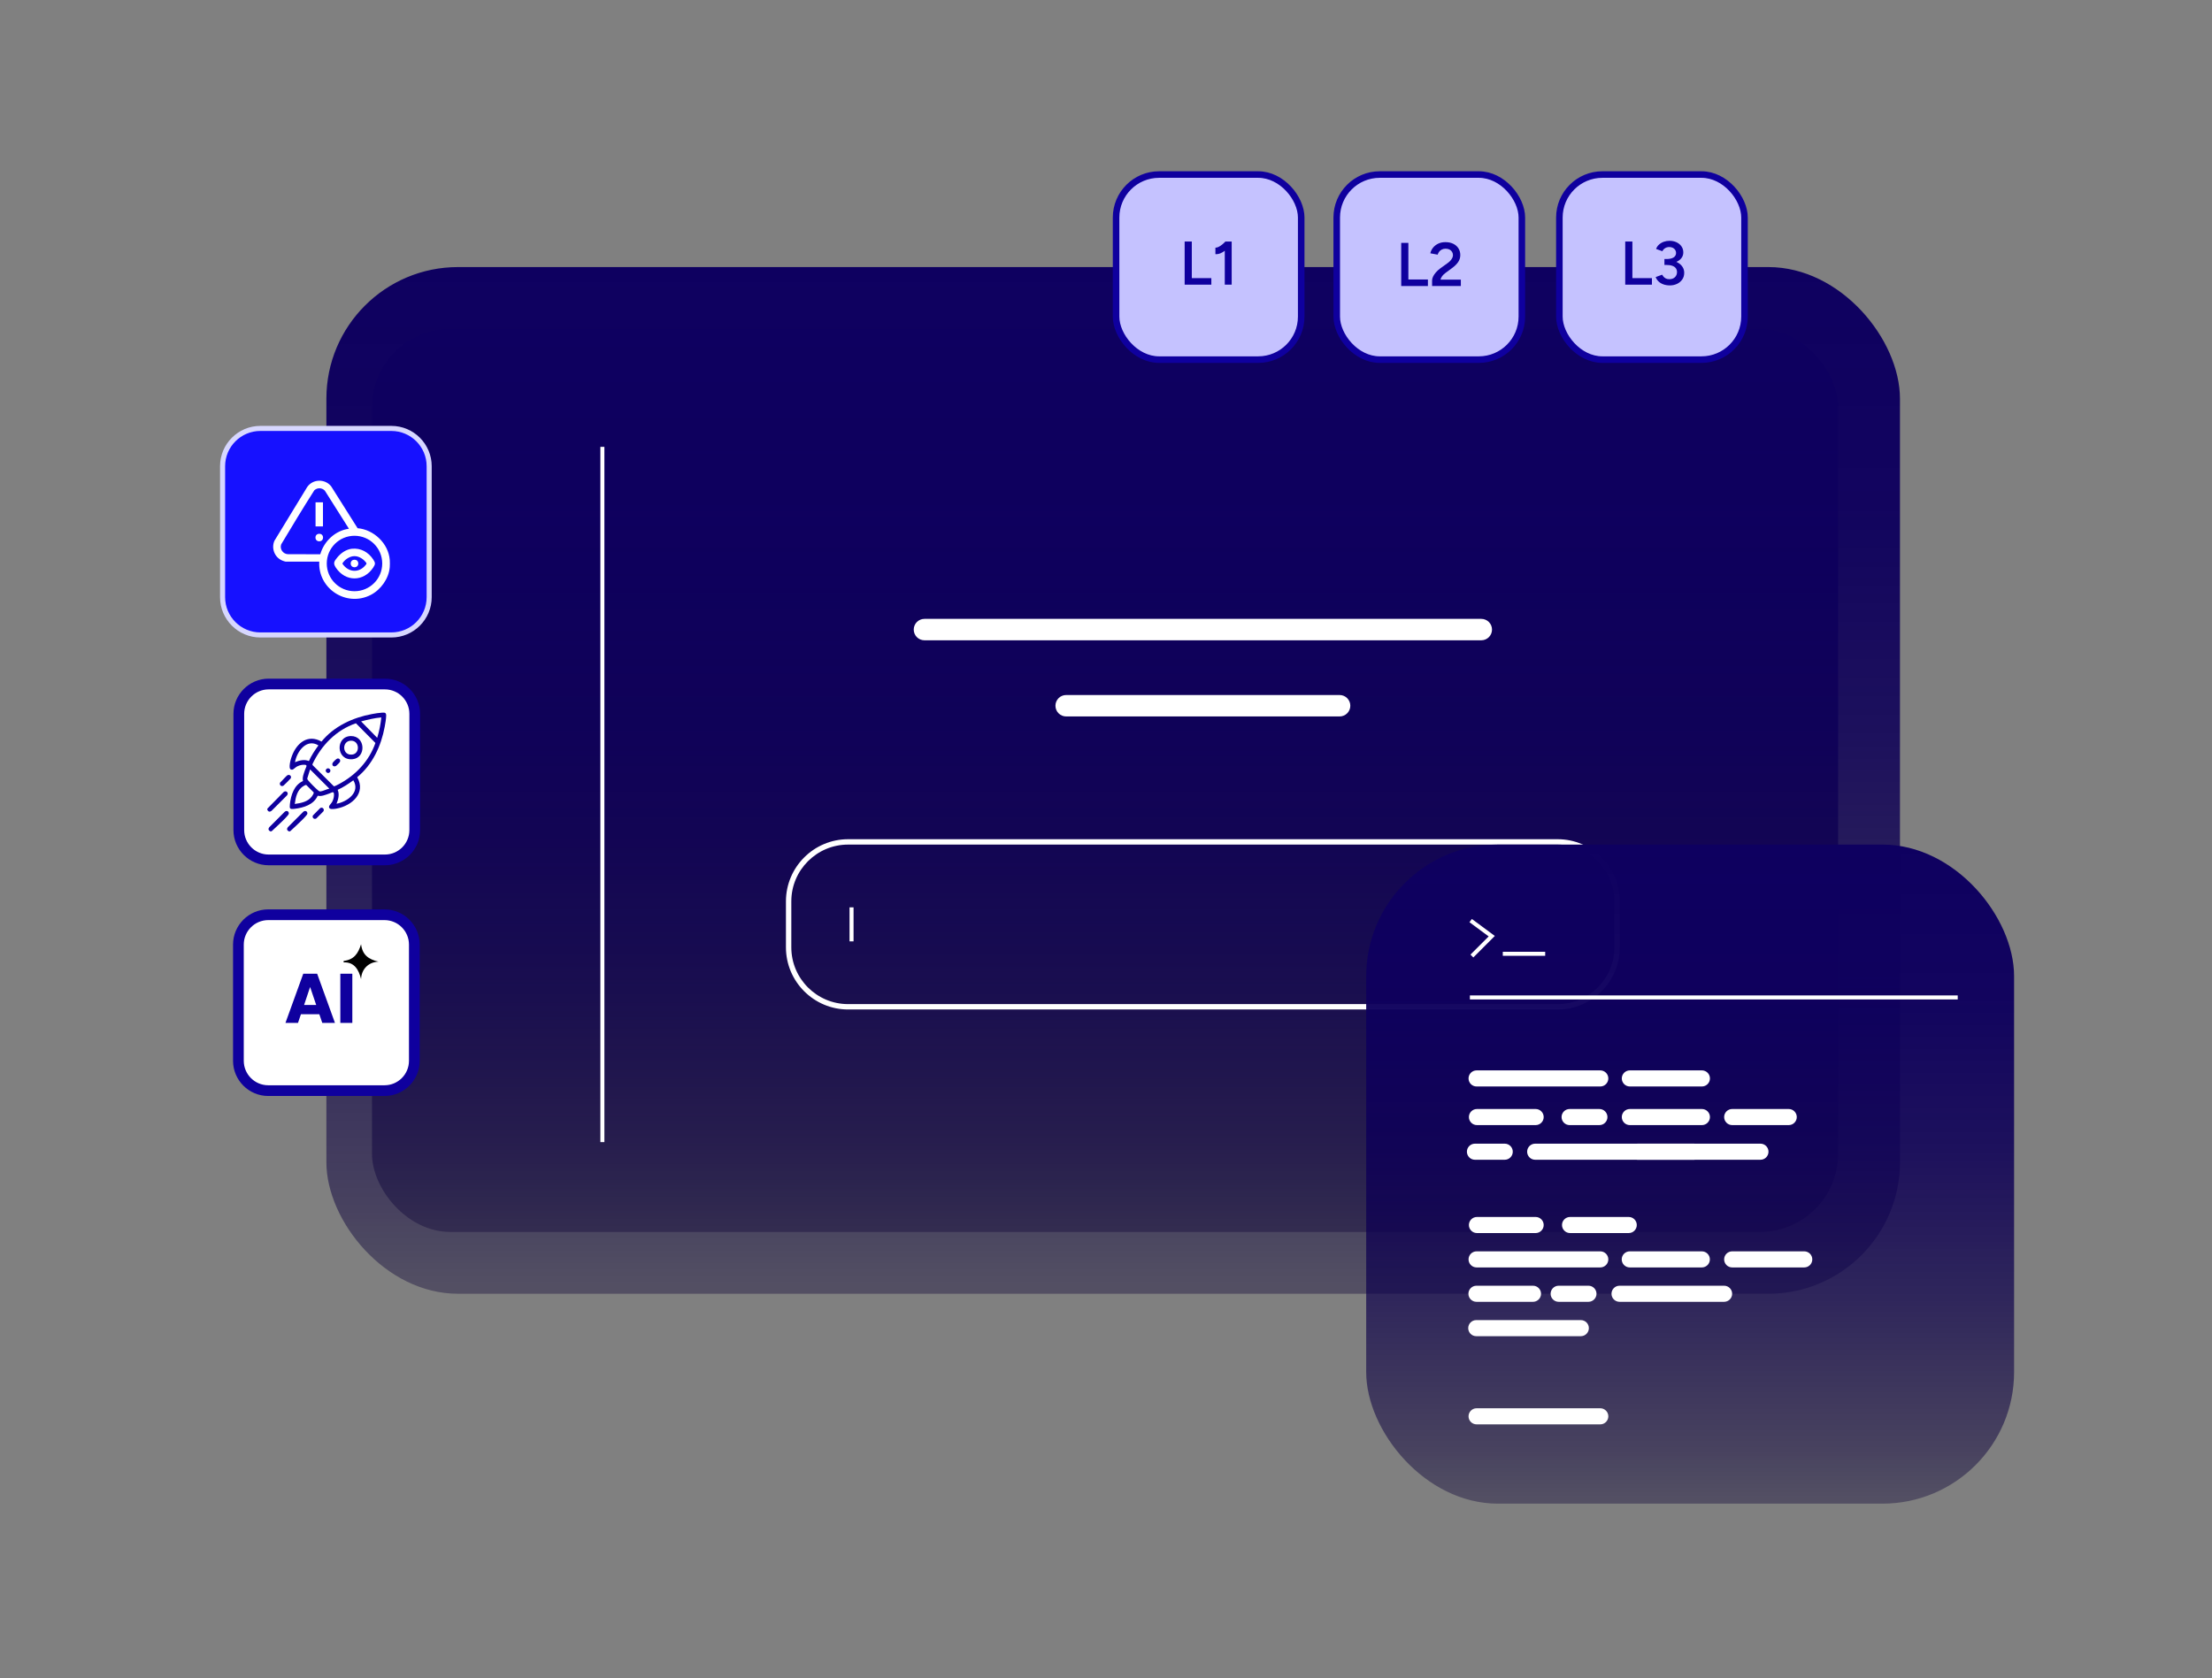
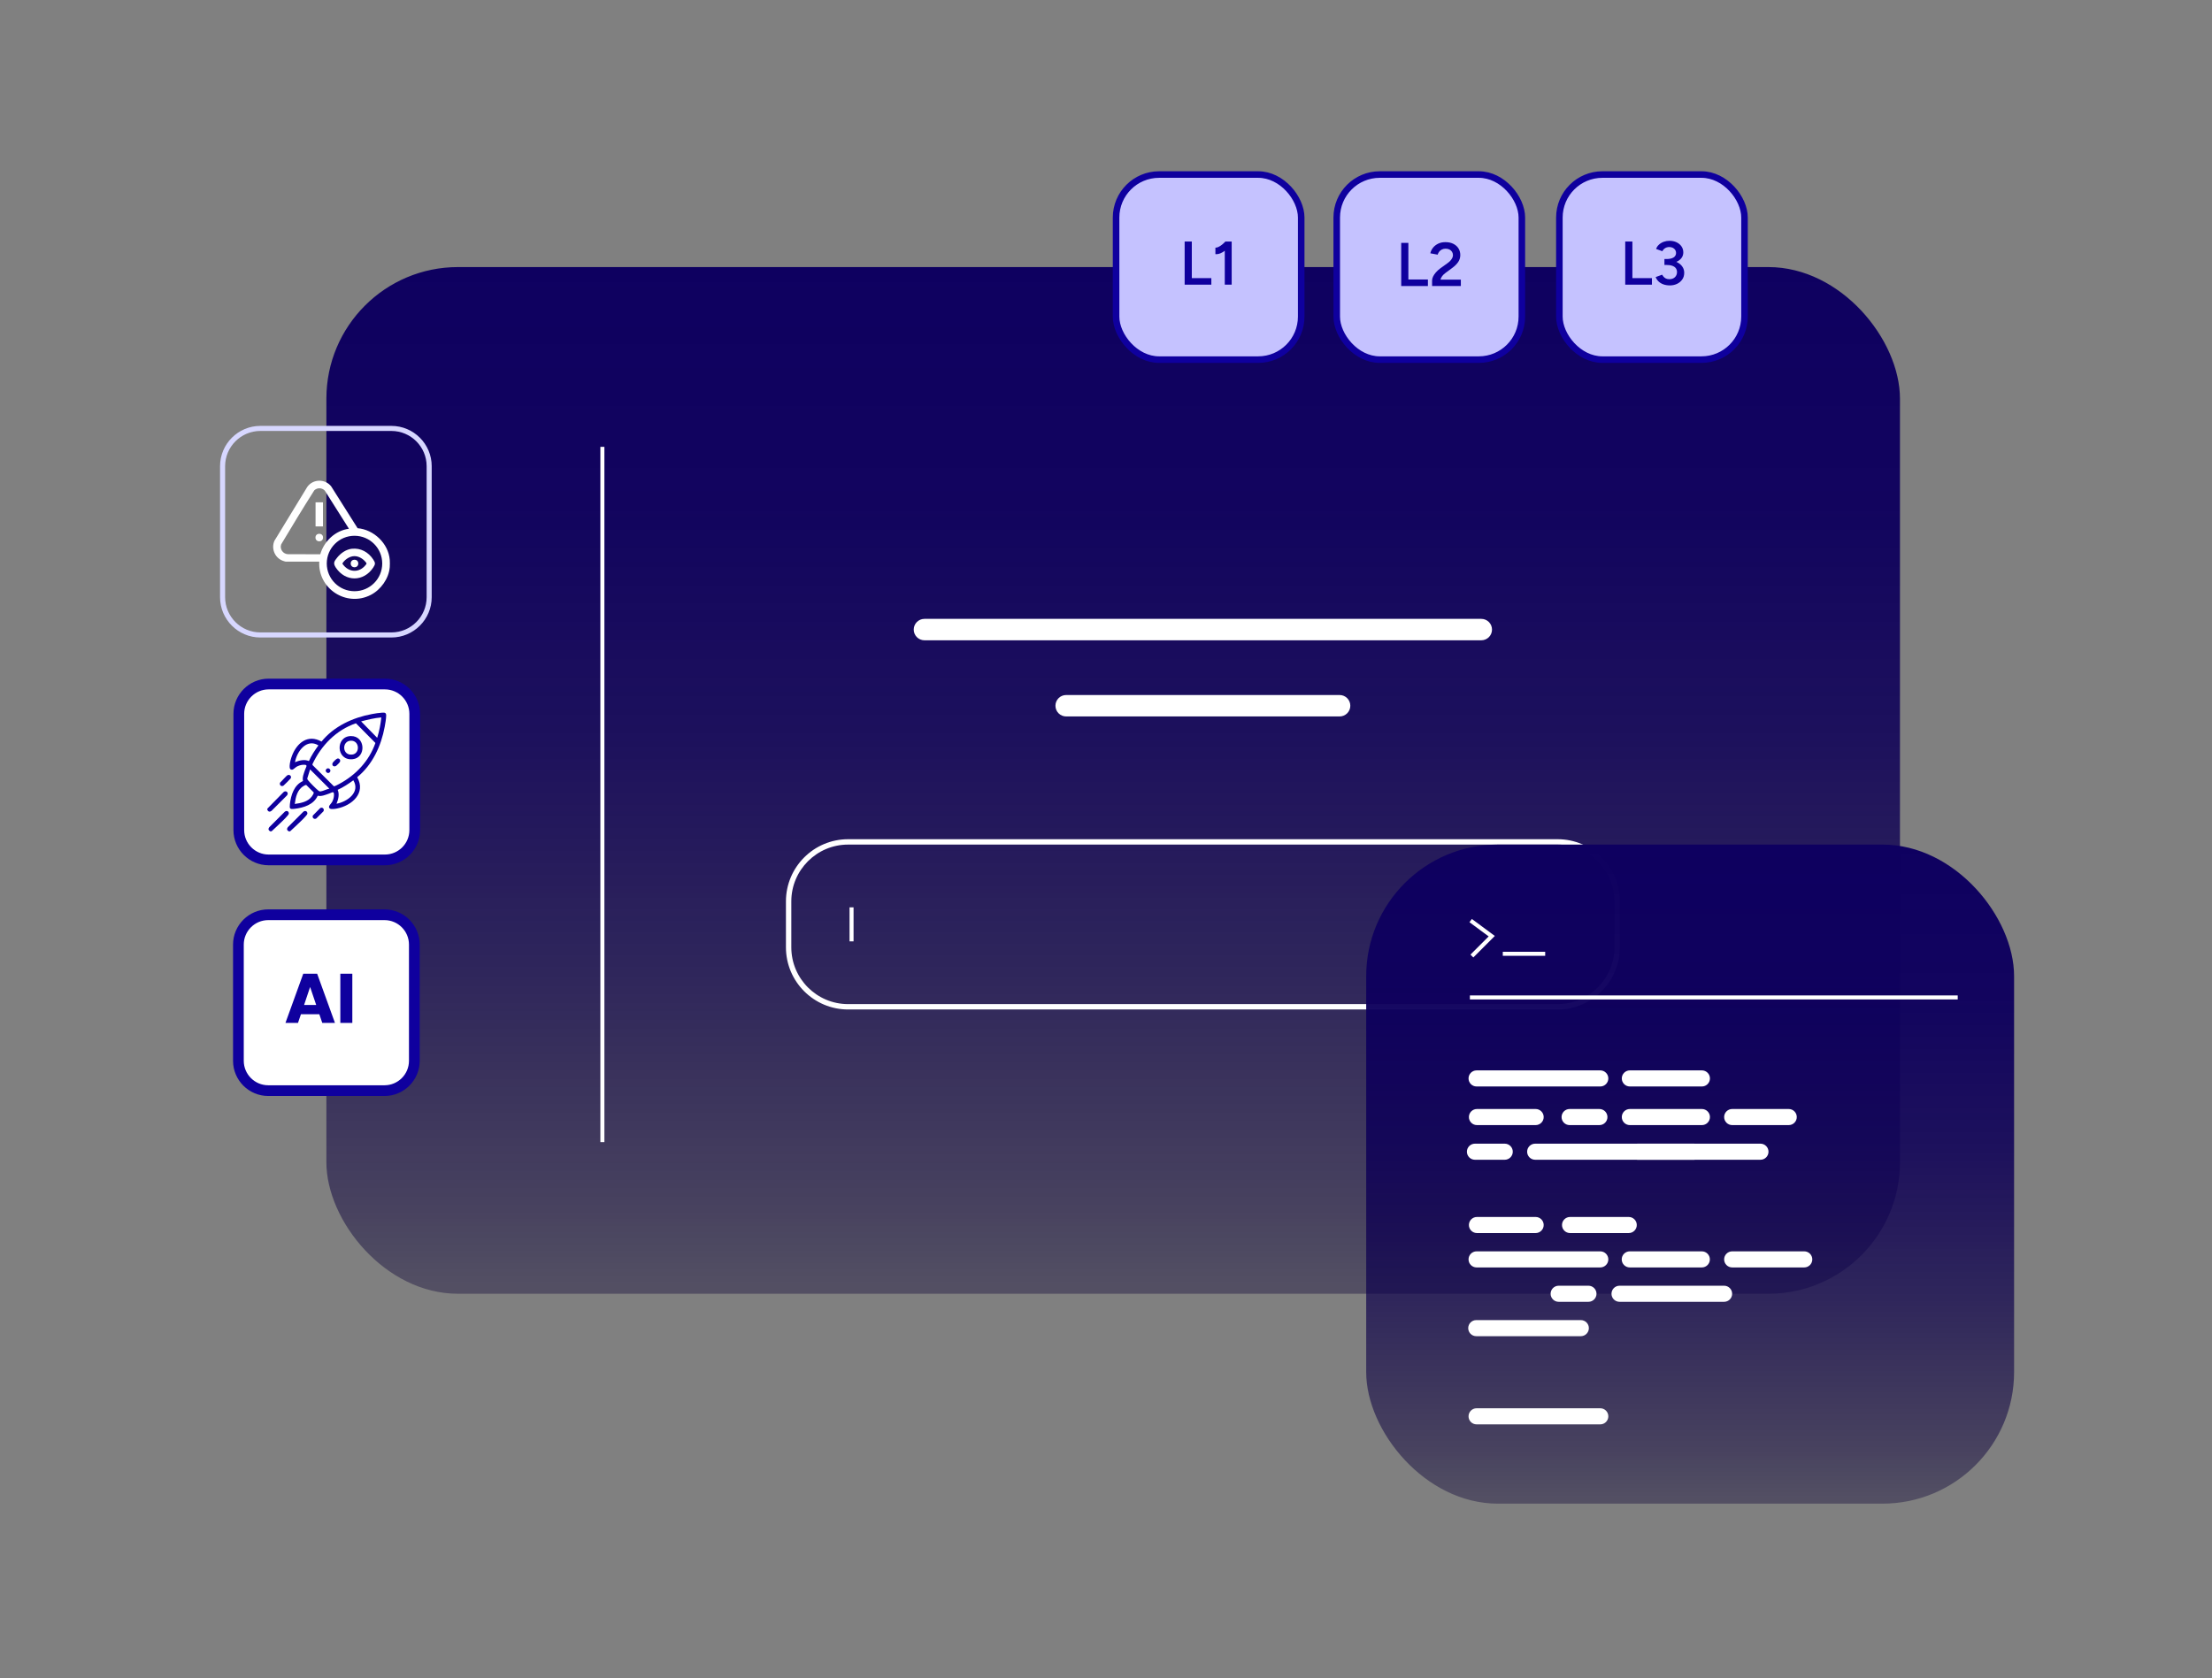
<svg xmlns="http://www.w3.org/2000/svg" xmlns:xlink="http://www.w3.org/1999/xlink" id="Layer_1" data-name="Layer 1" viewBox="0 0 1688 1281">
  <rect x="0" y="0" width="1688" height="1281" fill="#808080" stroke="none" />
  <defs>
    <style>
      .cls-1 {
        fill: url(#linear-gradient-2);
      }

      .cls-2 {
        fill: #fff;
      }

      .cls-3 {
        fill: url(#linear-gradient-3);
      }

      .cls-4 {
        fill: #1611ff;
      }

      .cls-5 {
        fill: #d7d7ff;
      }

      .cls-6 {
        fill: #0f009e;
      }

      .cls-7 {
        fill: #c5c2ff;
        stroke: #0f009e;
        stroke-miterlimit: 10;
        stroke-width: 5px;
      }

      .cls-8 {
        fill: url(#linear-gradient);
      }
    </style>
    <linearGradient id="linear-gradient" x1="-2173.51" y1="-32.85" x2="-1389.82" y2="-32.85" gradientTransform="translate(816.63 2377.37) rotate(90)" gradientUnits="userSpaceOnUse">
      <stop offset="0" stop-color="#0e0060" />
      <stop offset=".23" stop-color="#0e005d" stop-opacity=".97" />
      <stop offset=".46" stop-color="#0e0057" stop-opacity=".87" />
      <stop offset=".69" stop-color="#0e014c" stop-opacity=".71" />
      <stop offset=".92" stop-color="#0e033d" stop-opacity=".49" />
      <stop offset=".99" stop-color="#0e0438" stop-opacity=".4" />
    </linearGradient>
    <linearGradient id="linear-gradient-2" x1="-2126.31" y1="-26.65" x2="-1437.01" y2="-26.65" xlink:href="#linear-gradient" />
    <linearGradient id="linear-gradient-3" x1="-1732.68" y1="-473.13" x2="-1229.6" y2="-473.13" xlink:href="#linear-gradient" />
  </defs>
  <rect class="cls-8" x="249.07" y="203.86" width="1200.81" height="783.69" rx="100.43" ry="100.43" />
-   <rect class="cls-1" x="283.86" y="251.06" width="1118.83" height="689.3" rx="59.69" ry="59.69" />
  <rect class="cls-2" x="458.15" y="341.09" width="3.07" height="530.71" />
  <rect class="cls-2" x="648.29" y="692.6" width="3.07" height="25.96" />
  <path class="cls-2" d="M1130.39,488.75h-424.93c-4.52,0-8.18-3.66-8.18-8.18s3.66-8.18,8.18-8.18h424.93c4.52,0,8.18,3.66,8.18,8.18s-3.66,8.18-8.18,8.18Z" />
  <path class="cls-2" d="M1022.26,546.88h-208.66c-4.52,0-8.18-3.66-8.18-8.18s3.66-8.18,8.18-8.18h208.66c4.52,0,8.18,3.66,8.18,8.18s-3.66,8.18-8.18,8.18Z" />
  <path class="cls-2" d="M1188.65,770.56h-541.45c-26.16,0-47.44-21.28-47.44-47.44v-35.09c0-26.16,21.28-47.44,47.44-47.44h541.45c26.16,0,47.44,21.28,47.44,47.44v35.09c0,26.16-21.28,47.44-47.44,47.44ZM647.2,644.69c-23.9,0-43.34,19.44-43.34,43.34v35.09c0,23.9,19.44,43.34,43.34,43.34h541.45c23.9,0,43.34-19.44,43.34-43.34v-35.09c0-23.9-19.44-43.34-43.34-43.34h-541.45Z" />
  <g>
    <rect class="cls-7" x="851.69" y="133.23" width="141.27" height="141.27" rx="32.84" ry="32.84" />
    <g>
      <path class="cls-6" d="M904.02,217.29v-32.93h5.46v27.94h14.91v4.99h-20.37Z" />
      <path class="cls-6" d="M927.49,194v-4.94c.72.03,1.54-.18,2.47-.63.92-.45,1.84-1.06,2.75-1.81.91-.75,1.72-1.52,2.45-2.3l3.39,3.53c-1.1,1.16-2.24,2.23-3.43,3.2-1.19.97-2.42,1.72-3.69,2.26-1.27.53-2.58.77-3.93.71ZM934.64,217.29v-30.01l.52-2.92h4.75v32.93h-5.27Z" />
    </g>
  </g>
  <g>
    <rect class="cls-7" x="1020.07" y="133.23" width="141.27" height="141.27" rx="32.84" ry="32.84" />
    <g>
      <path class="cls-6" d="M1069.28,218.33v-32.93h5.46v27.94h14.91v4.99h-20.37Z" />
      <path class="cls-6" d="M1092.84,218.33v-4.19c0-.97.25-1.98.75-3.03.5-1.05,1.21-2.11,2.14-3.17s2.01-2.07,3.27-3.01l5.74-4.14c.72-.5,1.39-1.08,2-1.74.61-.66,1.11-1.36,1.48-2.09.38-.74.56-1.47.56-2.19,0-.91-.23-1.74-.68-2.49-.45-.75-1.1-1.35-1.93-1.79-.83-.44-1.84-.66-3.03-.66-1.07,0-2.01.21-2.85.63-.83.42-1.51.98-2.05,1.67-.53.69-.91,1.44-1.13,2.26l-5.6-1.04c.31-1.5.98-2.91,2-4.21,1.02-1.3,2.34-2.34,3.95-3.13s3.46-1.18,5.53-1.18c2.32,0,4.33.42,6.04,1.27,1.71.85,3.03,2.01,3.95,3.5.92,1.49,1.39,3.19,1.39,5.1s-.53,3.69-1.58,5.25c-1.05,1.55-2.52,3.03-4.4,4.44l-5.27,3.9c-1.04.75-1.88,1.56-2.54,2.42-.66.86-1.11,1.78-1.36,2.75h15.57v4.84h-21.97Z" />
    </g>
  </g>
  <g>
    <rect class="cls-7" x="1189.98" y="133.23" width="141.27" height="141.27" rx="32.84" ry="32.84" />
    <g>
      <path class="cls-6" d="M1240.23,217.29v-32.93h5.46v27.94h14.91v4.99h-20.37Z" />
      <path class="cls-6" d="M1274.23,217.85c-1.79,0-3.42-.27-4.89-.8-1.47-.53-2.71-1.29-3.72-2.26-1-.97-1.72-2.07-2.16-3.29l4.89-1.83c.25.44.6.93,1.04,1.46.44.53,1.02,1,1.74,1.39.72.39,1.65.59,2.77.59,1.79,0,3.21-.51,4.26-1.53,1.05-1.02,1.58-2.31,1.58-3.88,0-1.13-.29-2.1-.87-2.92-.58-.82-1.47-1.44-2.68-1.88-1.21-.44-2.72-.66-4.54-.66h-1.5v-3.86h1.36c1.91,0,3.69.22,5.34.66,1.65.44,3.1,1.09,4.37,1.95,1.27.86,2.26,1.9,2.96,3.13.71,1.22,1.06,2.6,1.06,4.14,0,1.98-.51,3.69-1.53,5.13-1.02,1.44-2.36,2.55-4.02,3.32-1.66.77-3.48,1.15-5.46,1.15ZM1270.14,201.39v-3.67h1.5c2.42,0,4.25-.41,5.5-1.22,1.25-.82,1.88-1.96,1.88-3.43,0-.85-.21-1.61-.63-2.28-.42-.67-1.03-1.21-1.81-1.62-.78-.41-1.71-.61-2.78-.61-.69,0-1.36.11-2.02.33-.66.22-1.27.56-1.83,1.04s-1.04,1.08-1.41,1.83l-4.75-1.74c.47-1.32,1.22-2.44,2.26-3.36,1.03-.92,2.24-1.63,3.62-2.12,1.38-.49,2.82-.73,4.33-.73,2.01,0,3.8.38,5.39,1.13,1.58.75,2.84,1.8,3.76,3.13.92,1.33,1.39,2.86,1.39,4.59,0,1.44-.35,2.71-1.06,3.81s-1.67,2.01-2.89,2.75c-1.22.74-2.61,1.29-4.16,1.65-1.55.36-3.21.54-4.96.54h-1.32Z" />
    </g>
  </g>
  <g>
    <g>
-       <path class="cls-4" d="M298.67,484.68h-99.98c-15.86,0-28.83-12.98-28.83-28.83v-99.98c0-15.86,12.98-28.83,28.83-28.83h99.98c15.86,0,28.83,12.98,28.83,28.83v99.98c0,15.86-12.98,28.83-28.83,28.83Z" />
      <path class="cls-5" d="M298.67,486.61h-99.98c-16.97,0-30.77-13.8-30.77-30.77v-99.98c0-16.97,13.8-30.77,30.77-30.77h99.98c16.97,0,30.77,13.8,30.77,30.77v99.98c0,16.97-13.8,30.77-30.77,30.77ZM198.69,328.96c-14.83,0-26.9,12.07-26.9,26.9v99.98c0,14.83,12.07,26.9,26.9,26.9h99.98c14.83,0,26.9-12.07,26.9-26.9v-99.98c0-14.83-12.07-26.9-26.9-26.9h-99.98Z" />
    </g>
    <g>
      <path class="cls-2" d="M297.42,432.97c-.71,8.7-6.85,17.22-14.5,21.15-18.55,9.53-40.44-4.77-39.28-25.39h-25.57c-.37,0-2.1-.61-2.56-.8-5.9-2.38-8.64-9.28-6.1-15.12l25.06-41.11c4.3-6.14,13.46-6.36,18.19-.56l20.23,32.05c12.36,1.05,23.52,11.62,24.54,24.12.13,1.54.13,4.12,0,5.66ZM266.28,403.6l-18.41-29.1c-2.17-2.27-5.67-2.38-8-.27-8.67,13.58-17.01,27.45-25.29,41.28-1.3,3.67,1.45,7.43,5.28,7.53l24.54.03c2.93-10.01,11.41-18.07,21.88-19.47ZM291.68,430.13c0-11.69-9.47-21.16-21.16-21.16s-21.16,9.47-21.16,21.16,9.47,21.16,21.16,21.16,21.16-9.47,21.16-21.16Z" />
      <rect class="cls-2" x="240.8" y="383.43" width="5.66" height="18.4" />
      <circle class="cls-2" cx="243.63" cy="410.32" r="2.89" />
      <g>
        <path class="cls-2" d="M268.54,418.87c6.76-.69,12.53,2.57,16.21,8.1,1.82,2.73,1.82,3.6,0,6.34-7.28,10.92-21.17,10.94-28.45,0-2.33-3.5-1.28-4.84,1.14-7.85,2.64-3.29,6.81-6.15,11.1-6.59ZM270.32,424.52c-3.15.07-6.36,2.06-8.28,4.48-.98,1.23-.9,1.18.08,2.39,4.72,5.79,12.24,5.76,16.89-.1.98-1.23.9-1.18-.08-2.39-2.04-2.5-5.31-4.45-8.61-4.38Z" />
        <circle class="cls-2" cx="270.52" cy="430.13" r="2.89" />
      </g>
    </g>
    <rect class="cls-2" x="183.44" y="525.13" width="131.23" height="128.26" rx="18.38" ry="18.38" />
    <g>
      <path class="cls-6" d="M293.73,660.48h-88.72c-14.81,0-26.86-12.05-26.86-26.86v-88.72c0-14.81,12.05-26.86,26.86-26.86h88.72c14.81,0,26.86,12.05,26.86,26.86v88.72c0,14.81-12.05,26.86-26.86,26.86ZM205.01,526.22c-10.3,0-18.68,8.38-18.68,18.68v88.72c0,10.3,8.38,18.67,18.68,18.67h88.72c10.3,0,18.67-8.38,18.67-18.67v-88.72c0-10.3-8.38-18.68-18.67-18.68h-88.72Z" />
      <g>
        <path class="cls-6" d="M207.22,634.57h-1.06c-1.33-.74-1.64-1.83-.71-3.1l11.86-11.87c.91-.82,2.24-.8,2.87.32.63,1.12-.04,1.86-.74,2.7-2.16,2.61-5.72,5.81-8.23,8.23-1.3,1.25-2.71,2.43-3.99,3.71Z" />
        <path class="cls-6" d="M221.39,634.57h-1.06c-1.33-.74-1.64-1.83-.71-3.1l11.86-11.87c.91-.82,2.24-.8,2.87.32.63,1.12-.04,1.86-.74,2.7-2.16,2.61-5.72,5.81-8.23,8.23-1.3,1.25-2.71,2.43-3.99,3.71Z" />
        <path class="cls-6" d="M204.03,618.28v-1.06l12.41-12.64c1.92-1.59,4.2.64,2.56,2.56l-11.87,11.86c-1.27.93-2.36.62-3.1-.71Z" />
        <path class="cls-6" d="M291.64,543.97c1.99-.1,3.12,0,3.06,2.35-.07,2.56-.66,5.88-1.13,8.44-2.68,14.6-9.34,29.02-21,38.5,6.98,12.15-4.16,21.71-15.41,23.89-1.33.26-4.46.84-5.49-.01-1.77-1.46.85-3.43,1.62-4.74.85-1.46,1.46-3.3,1.56-4.99.25-4.13-1.25-2.5-3.76-1.63-2.68.93-5.83,2.32-8.64,1.62-3.06,6.88-10.74,9.15-17.64,9.99-3.64.44-3.97,0-3.58-3.58.76-6.87,3.19-14.62,9.99-17.64-.7-2.8.69-5.96,1.62-8.64.87-2.51,2.5-4.01-1.63-3.76-1.69.1-3.53.71-4.99,1.56-.81.47-2.39,2.05-2.99,2.15-2.05.32-2.26-1.31-2.2-2.91.09-2.39.95-5.5,1.81-7.75,3.72-9.73,12.1-16.64,22.51-10.77,9.48-11.67,23.89-18.32,38.5-21,2.45-.45,5.31-.94,7.79-1.07ZM290.97,547.64c-5.24.42-10.34,1.7-15.4,3.01l12.13,12.39c.39.06.21-.06.27-.26,1.5-4.92,2.49-10.03,3.01-15.15ZM271.62,552.1c-15.13,5.15-26.54,16.98-33.21,31.26l.14.67,16.25,16.17c.48.13,3.24-1.37,3.89-1.71,12.76-6.77,22.99-17.6,27.79-31.37l-14.86-15.02ZM235.73,580.92c1.91-4.26,4.53-8.18,7.26-11.95-9.13-5.56-16.48,4.78-17.88,12.84,3.28-1.39,7.22-2.35,10.62-.88ZM251.31,601.99l-14.69-14.69-2.12,6.84c-.07.63.33,1.12.7,1.58,1.37,1.72,6.08,6.47,7.79,7.79.53.41.93.68,1.64.58,2.1-.29,4.56-1.67,6.69-2.09ZM256.8,613.5c8.04-1.41,18.4-8.72,12.84-17.88-3.77,2.73-7.69,5.35-11.95,7.26,1.49,3.38.47,7.35-.88,10.62ZM224.93,613.68c4.65-.64,10.07-1.67,13-5.68.45-.61,1.75-2.48,1.43-3.17l-5.58-5.58c-.54-.25-1.48.36-2,.66-4.97,2.81-6.14,8.52-6.85,13.78Z" />
        <path class="cls-6" d="M245.07,616.55c1.53-.22,2.5,1.31,1.79,2.69l-5.47,5.5c-1.64,1.03-3.44-.57-2.62-2.27l5.46-5.52c.23-.2.55-.36.85-.4Z" />
        <path class="cls-6" d="M219.74,591.58c1.69-.39,2.92,1.11,2.07,2.6-.2.36-5.05,5.23-5.47,5.5-1.69,1.1-3.45-.61-2.55-2.37,1.18-.9,4.87-5.49,5.95-5.74Z" />
        <path class="cls-6" d="M267.74,561.85c11.26-.17,11.87,16.6,1.37,17.66-12.79,1.28-13.25-17.48-1.37-17.66ZM267.74,565.39c-7.13.19-6.78,11.66,1.18,10.56,5.96-.82,5.57-10.74-1.18-10.56Z" />
        <path class="cls-6" d="M257.46,579.01c1.53-.3,2.56,1.07,1.97,2.51-.2.49-2.33,2.68-2.83,3.01-1.77,1.18-3.61-.11-2.8-2.1.28-.69,2.92-3.29,3.65-3.43Z" />
        <path class="cls-6" d="M251.6,589.54c-1.58,1.62-4.15-.95-2.53-2.53,1.69-1.65,4.19.84,2.53,2.53Z" />
      </g>
    </g>
    <rect class="cls-2" x="183.12" y="701.25" width="131.23" height="128.26" rx="18.38" ry="18.38" />
    <path class="cls-6" d="M293.42,836.59h-88.72c-14.81,0-26.86-12.05-26.86-26.86v-88.72c0-14.81,12.05-26.86,26.86-26.86h88.72c14.81,0,26.86,12.05,26.86,26.86v88.72c0,14.81-12.05,26.86-26.86,26.86ZM204.7,702.34c-10.3,0-18.68,8.38-18.68,18.68v88.72c0,10.3,8.38,18.67,18.68,18.67h88.72c10.3,0,18.67-8.38,18.67-18.67v-88.72c0-10.3-8.38-18.68-18.67-18.68h-88.72Z" />
    <g>
      <path class="cls-6" d="M243.66,774.18h-14.01l-2.25,6.63h-9.57l13.59-37.55h10.6l13.59,37.55h-9.68l-2.25-6.63ZM241.3,767.12l-4.65-13.74-4.6,13.74h9.26Z" />
      <path class="cls-6" d="M268.86,743.26v37.55h-9.15v-37.55h9.15Z" />
    </g>
-     <path d="M262.23,733.52c8.02-1.03,11.04-5.62,13.31-12.78,1,8.2,5.62,11.51,13.32,13.32-7.6.23-13.08,5.72-13.32,13.32-1.71-6.97-5.02-13.13-13.31-12.78v-1.06Z" />
+     <path d="M262.23,733.52v-1.06Z" />
  </g>
  <rect class="cls-3" x="1042.56" y="644.69" width="494.41" height="503.07" rx="100.43" ry="100.43" />
  <g>
    <g>
      <rect class="cls-2" x="1121.69" y="759.83" width="372.27" height="3.07" />
      <path class="cls-2" d="M1221.19,829.33h-94.39c-3.39,0-6.14-2.75-6.14-6.14s2.75-6.14,6.14-6.14h94.39c3.39,0,6.14,2.75,6.14,6.14s-2.75,6.14-6.14,6.14Z" />
      <path class="cls-2" d="M1221.19,967.46h-94.39c-3.39,0-6.14-2.75-6.14-6.14s2.75-6.14,6.14-6.14h94.39c3.39,0,6.14,2.75,6.14,6.14s-2.75,6.14-6.14,6.14Z" />
      <path class="cls-2" d="M1221.19,1087.25h-94.39c-3.39,0-6.14-2.75-6.14-6.14s2.75-6.14,6.14-6.14h94.39c3.39,0,6.14,2.75,6.14,6.14s-2.75,6.14-6.14,6.14Z" />
      <path class="cls-2" d="M1298.74,829.33h-54.99c-3.39,0-6.14-2.75-6.14-6.14s2.75-6.14,6.14-6.14h54.99c3.39,0,6.14,2.75,6.14,6.14s-2.75,6.14-6.14,6.14Z" />
      <path class="cls-2" d="M1171.87,858.81h-44.8c-3.39,0-6.14-2.75-6.14-6.14s2.75-6.14,6.14-6.14h44.8c3.39,0,6.14,2.75,6.14,6.14s-2.75,6.14-6.14,6.14Z" />
      <path class="cls-2" d="M1171.87,941.22h-44.8c-3.39,0-6.14-2.75-6.14-6.14s2.75-6.14,6.14-6.14h44.8c3.39,0,6.14,2.75,6.14,6.14s-2.75,6.14-6.14,6.14Z" />
      <path class="cls-2" d="M1242.91,941.22h-44.79c-3.39,0-6.14-2.75-6.14-6.14s2.75-6.14,6.14-6.14h44.79c3.39,0,6.14,2.75,6.14,6.14s-2.75,6.14-6.14,6.14Z" />
      <path class="cls-2" d="M1220.52,858.81h-22.73c-3.39,0-6.14-2.75-6.14-6.14s2.75-6.14,6.14-6.14h22.73c3.39,0,6.14,2.75,6.14,6.14s-2.75,6.14-6.14,6.14Z" />
      <path class="cls-2" d="M1212.16,993.7h-22.73c-3.39,0-6.14-2.75-6.14-6.14s2.75-6.14,6.14-6.14h22.73c3.39,0,6.14,2.75,6.14,6.14s-2.75,6.14-6.14,6.14Z" />
      <path class="cls-2" d="M1298.74,858.81h-54.99c-3.39,0-6.14-2.75-6.14-6.14s2.75-6.14,6.14-6.14h54.99c3.39,0,6.14,2.75,6.14,6.14s-2.75,6.14-6.14,6.14Z" />
      <path class="cls-2" d="M1298.68,967.46h-54.99c-3.39,0-6.14-2.75-6.14-6.14s2.75-6.14,6.14-6.14h54.99c3.39,0,6.14,2.75,6.14,6.14s-2.75,6.14-6.14,6.14Z" />
      <path class="cls-2" d="M1376.84,967.46h-54.99c-3.39,0-6.14-2.75-6.14-6.14s2.75-6.14,6.14-6.14h54.99c3.39,0,6.14,2.75,6.14,6.14s-2.75,6.14-6.14,6.14Z" />
      <path class="cls-2" d="M1365,858.81h-43.15c-3.39,0-6.14-2.75-6.14-6.14s2.75-6.14,6.14-6.14h43.15c3.39,0,6.14,2.75,6.14,6.14s-2.75,6.14-6.14,6.14Z" />
-       <path class="cls-2" d="M1169.85,993.7h-43.15c-3.39,0-6.14-2.75-6.14-6.14s2.75-6.14,6.14-6.14h43.15c3.39,0,6.14,2.75,6.14,6.14s-2.75,6.14-6.14,6.14Z" />
      <path class="cls-2" d="M1148.28,885.27h-22.73c-3.39,0-6.14-2.75-6.14-6.14s2.75-6.14,6.14-6.14h22.73c3.39,0,6.14,2.75,6.14,6.14s-2.75,6.14-6.14,6.14Z" />
      <path class="cls-2" d="M1343.42,885.27h-171.91c-3.39,0-6.14-2.75-6.14-6.14s2.75-6.14,6.14-6.14h171.91c3.39,0,6.14,2.75,6.14,6.14s-2.75,6.14-6.14,6.14Z" />
      <path class="cls-2" d="M1315.68,993.7h-79.79c-3.39,0-6.14-2.75-6.14-6.14s2.75-6.14,6.14-6.14h79.79c3.39,0,6.14,2.75,6.14,6.14s-2.75,6.14-6.14,6.14Z" />
      <path class="cls-2" d="M1206.34,1019.94h-79.79c-3.39,0-6.14-2.75-6.14-6.14s2.75-6.14,6.14-6.14h79.79c3.39,0,6.14,2.75,6.14,6.14s-2.75,6.14-6.14,6.14Z" />
      <path class="cls-2" d="M1292.76,885.27h-43.15c-3.39,0-6.14-2.75-6.14-6.14s2.75-6.14,6.14-6.14h43.15c3.39,0,6.14,2.75,6.14,6.14s-2.75,6.14-6.14,6.14Z" />
    </g>
    <rect class="cls-2" x="1146.8" y="726.52" width="32.35" height="3.07" />
    <polygon class="cls-2" points="1124.31 730.85 1122.13 728.67 1136.02 714.79 1121.37 703.94 1123.2 701.47 1140.71 714.43 1124.31 730.85" />
  </g>
</svg>